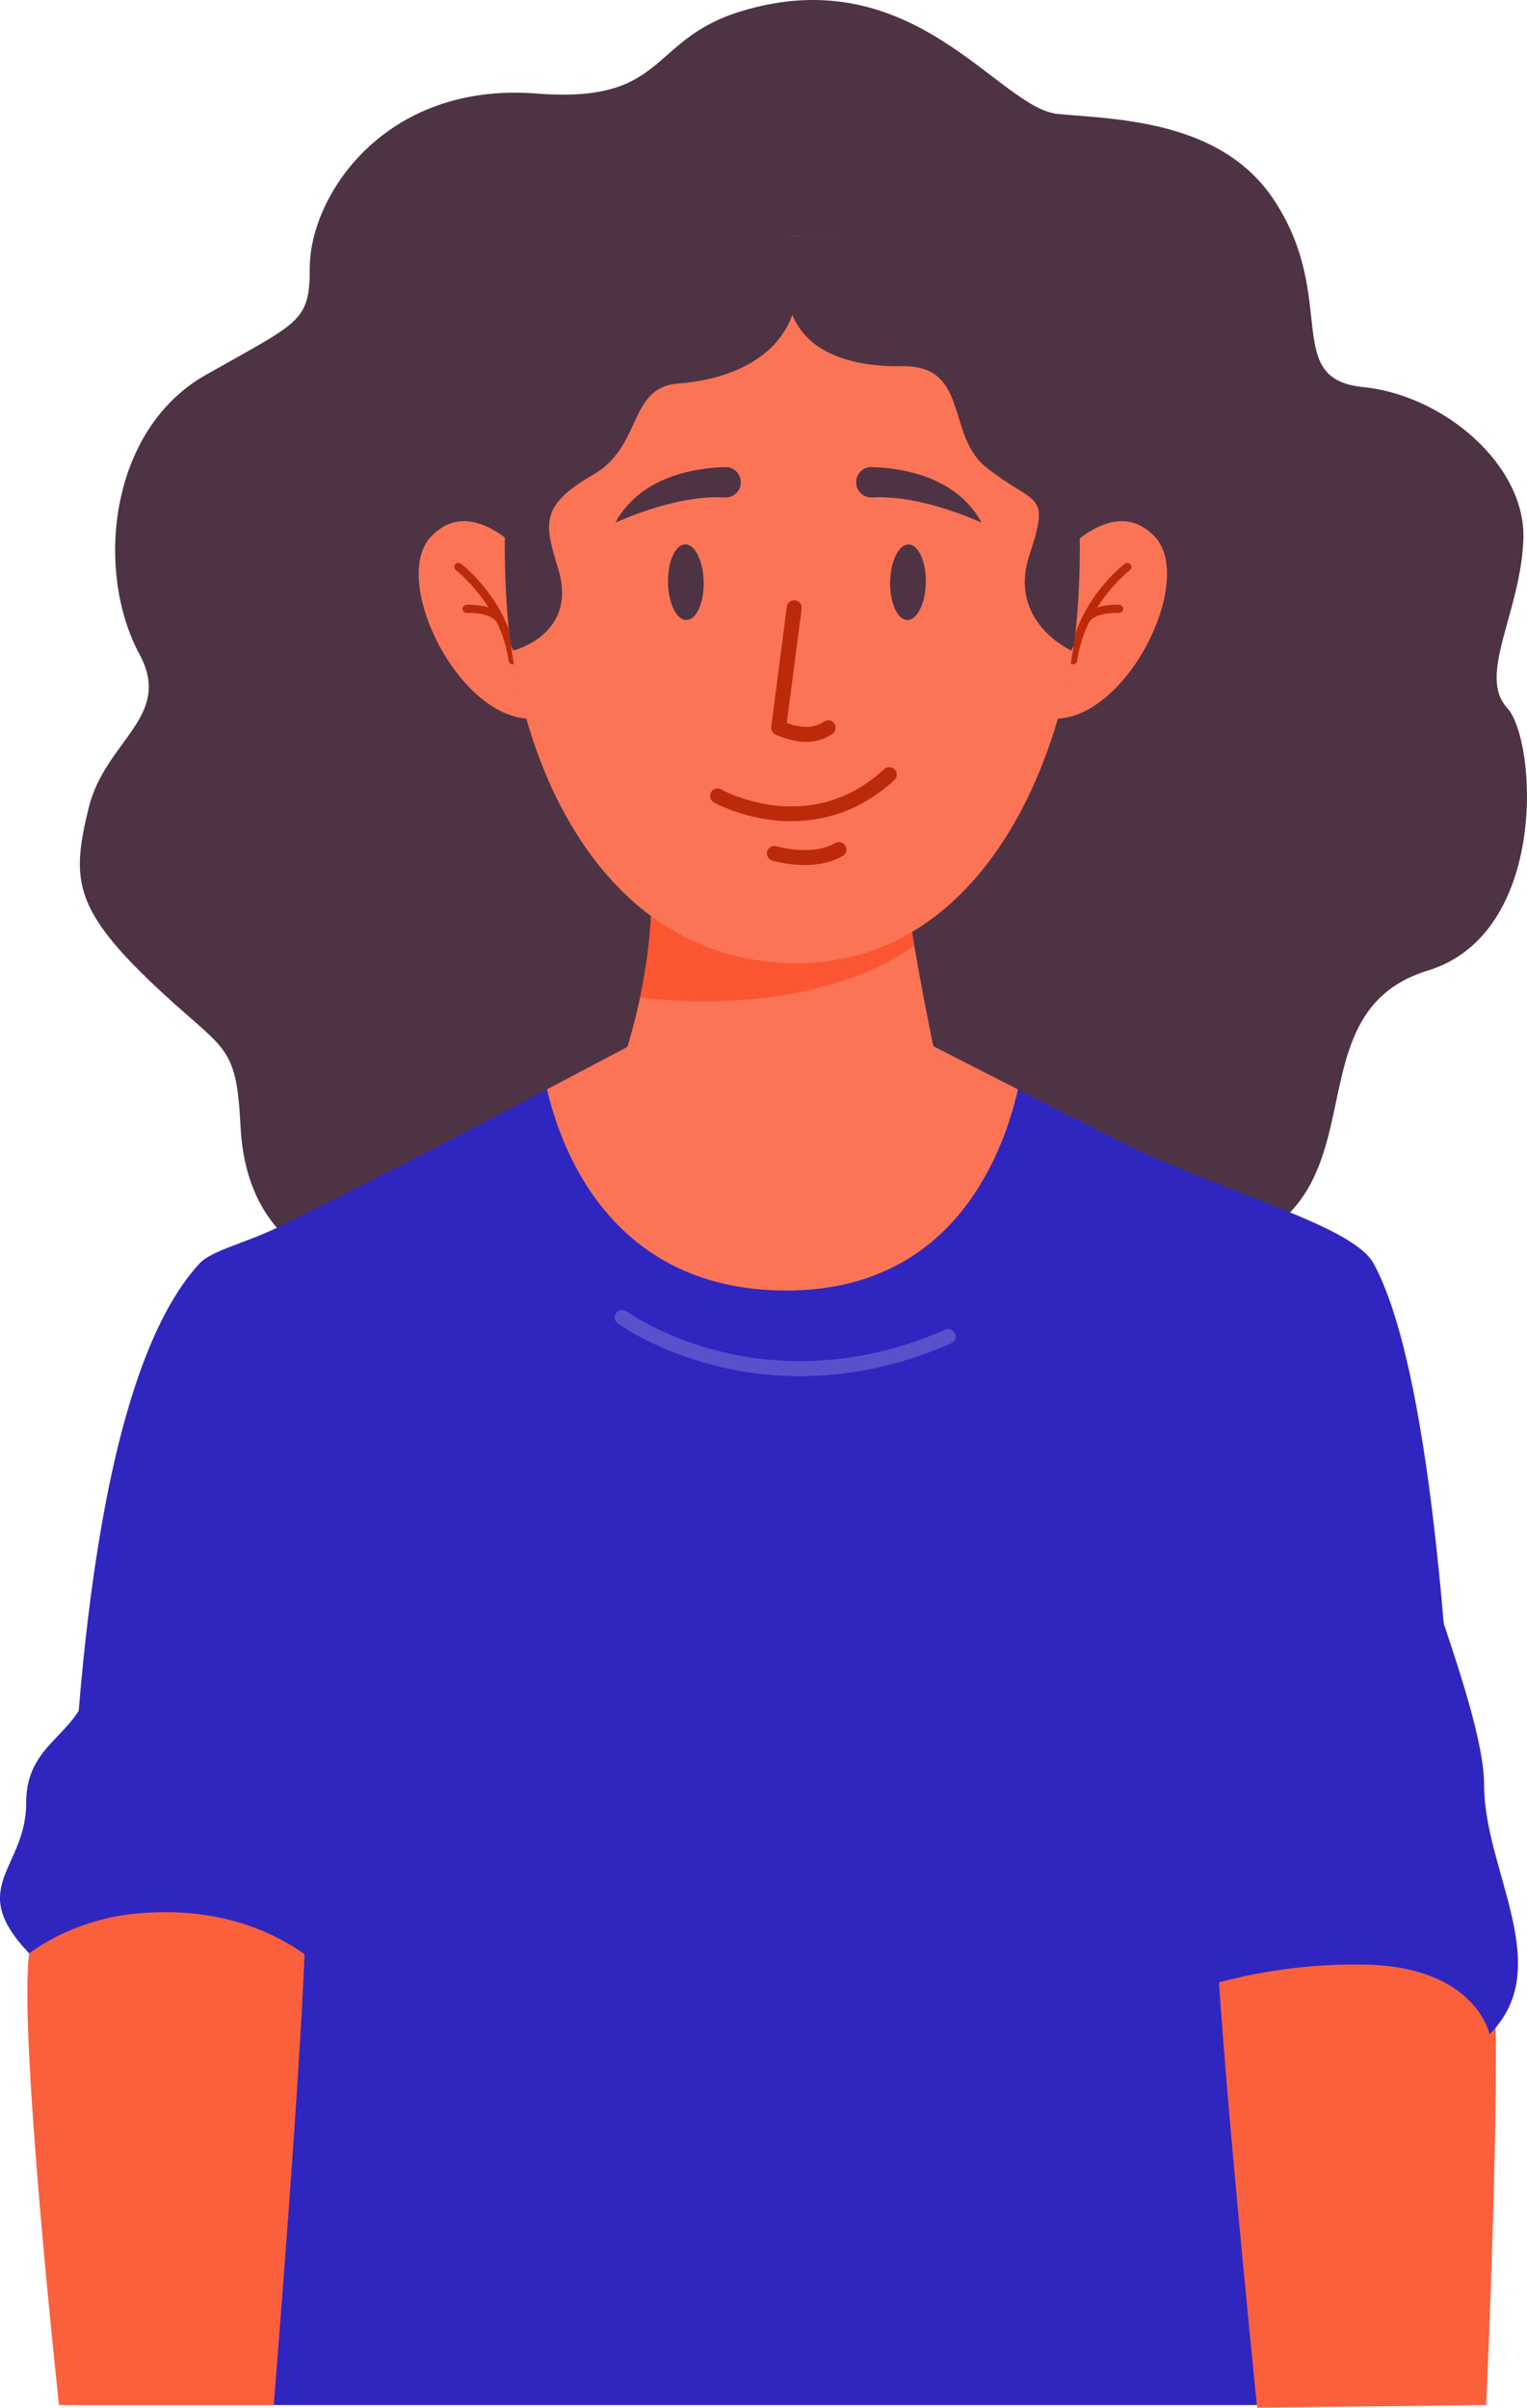
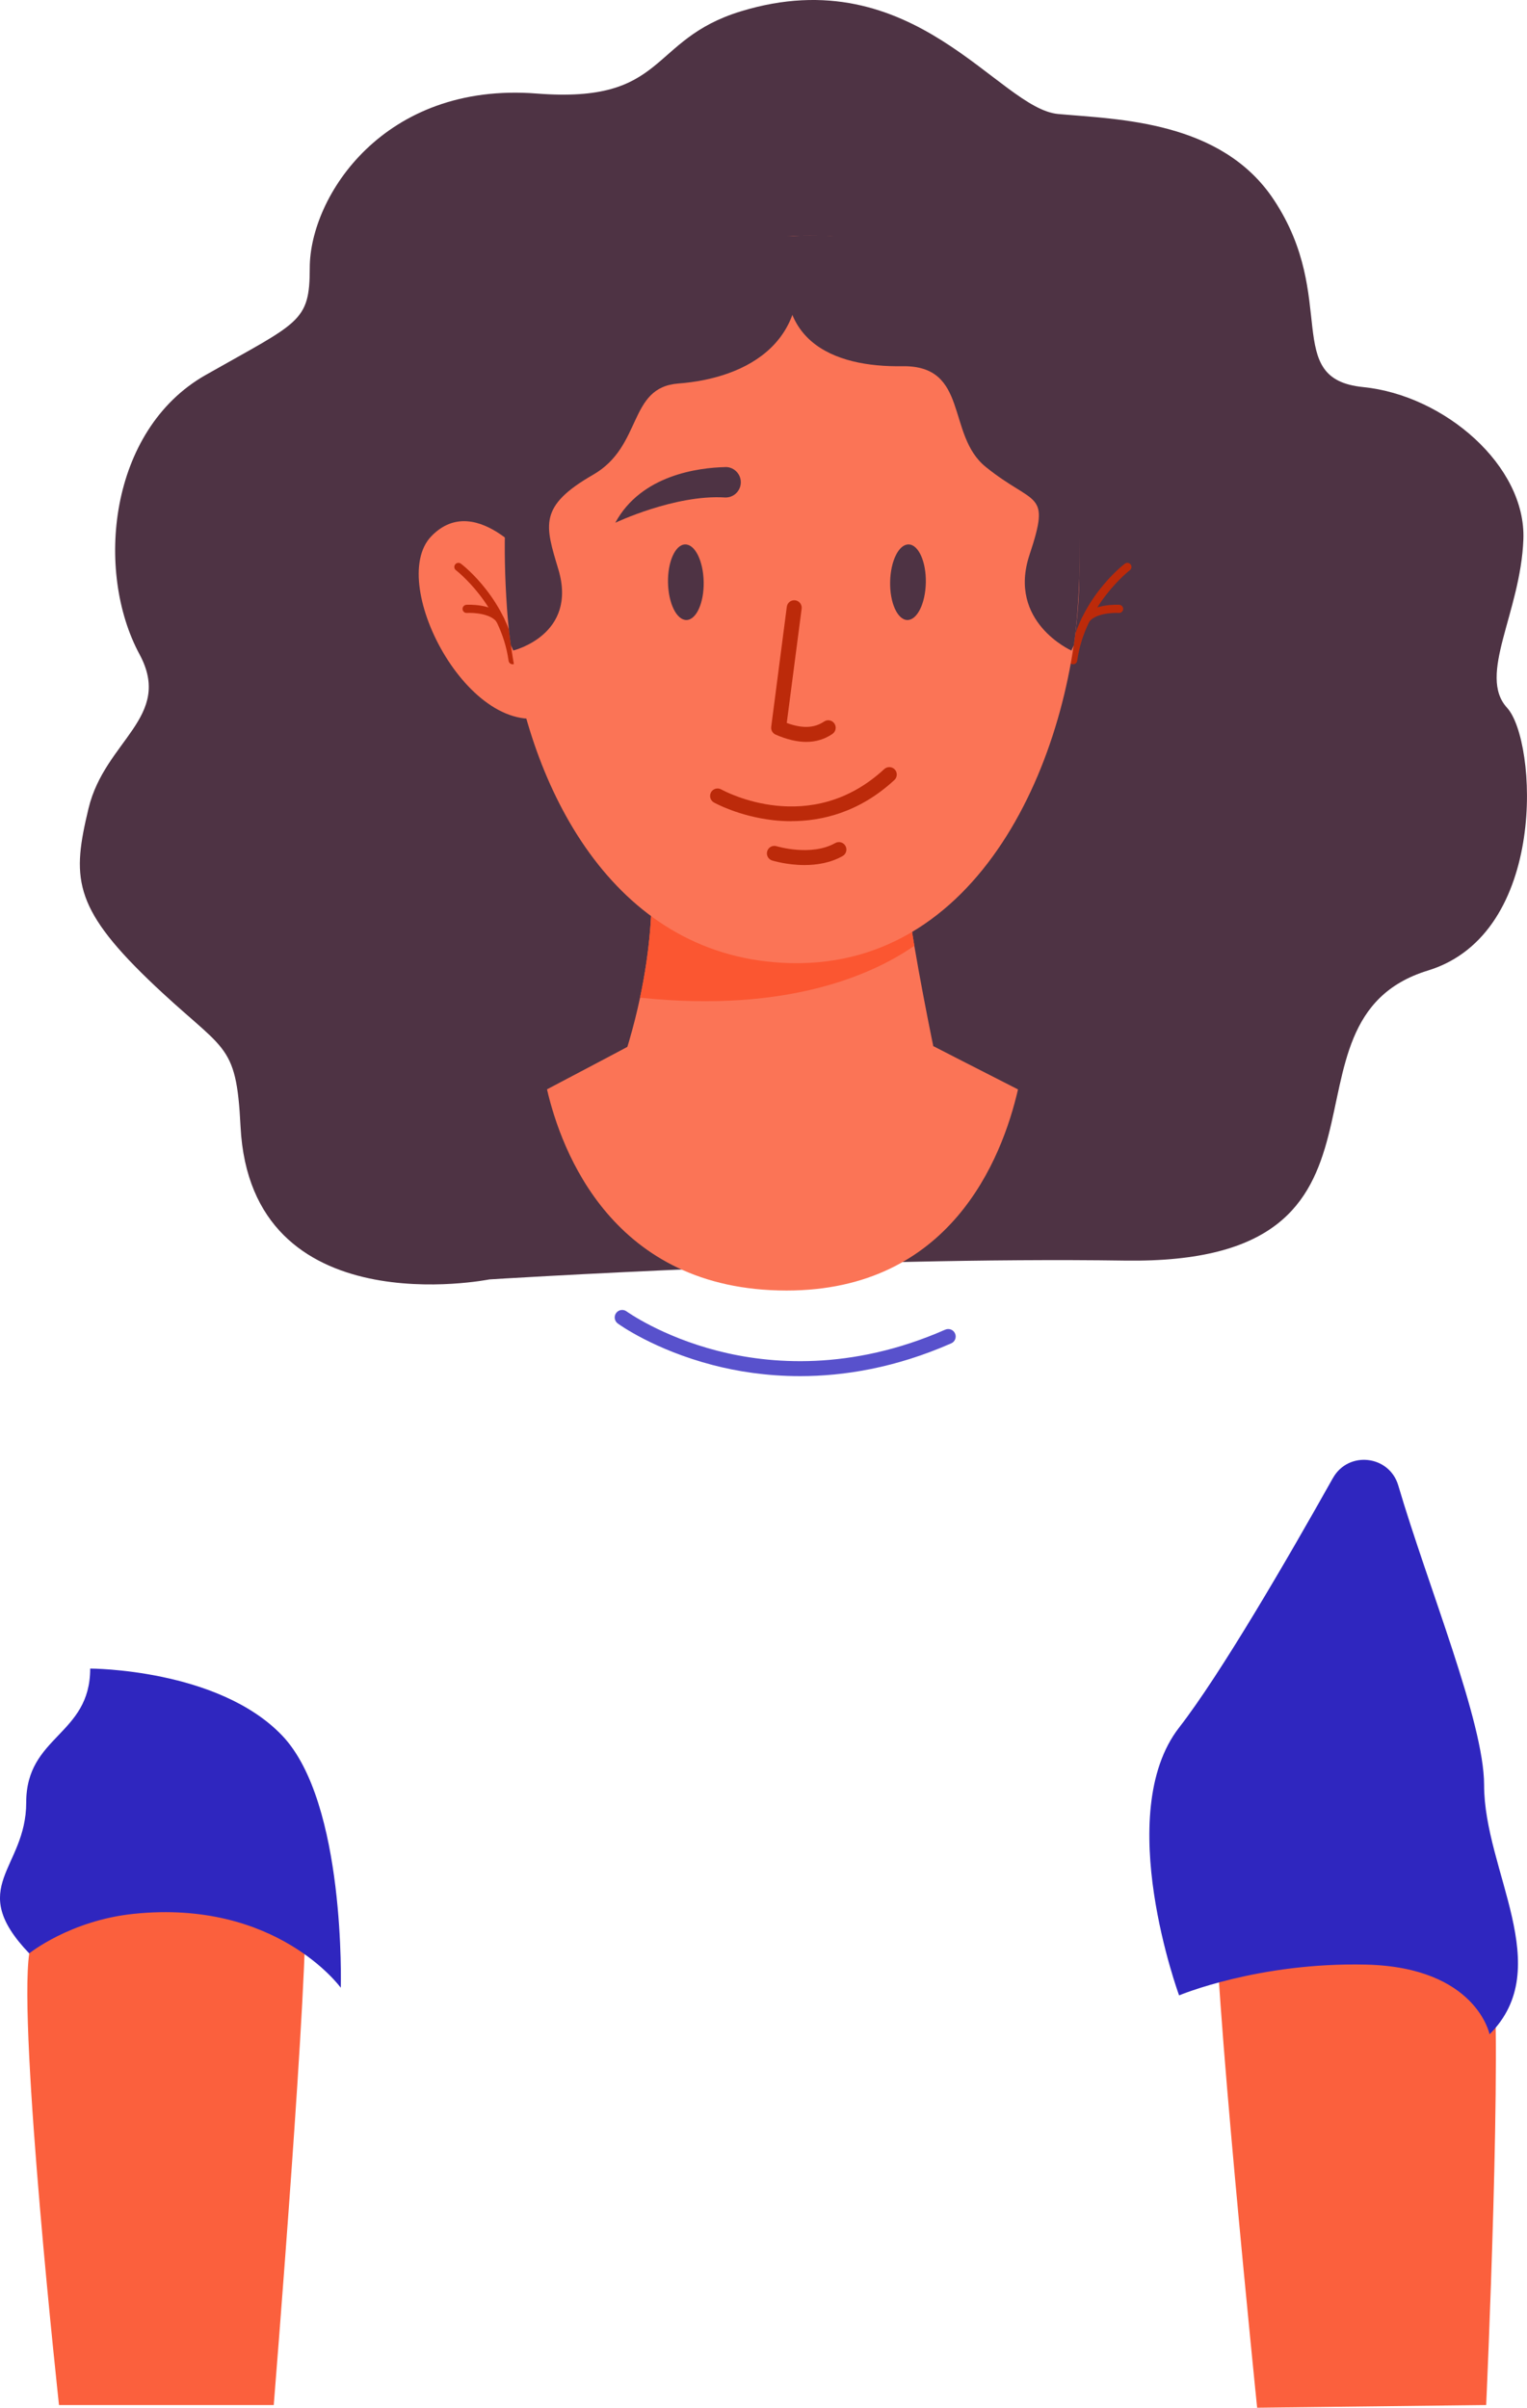
<svg xmlns="http://www.w3.org/2000/svg" viewBox="0 0 279.02 439.91">
  <g id="a" />
  <g id="b">
    <g id="c">
      <g>
        <g>
          <path d="M89.42,233.76s-43.63,8.77-45.47-27.97c-.8-15.9-2.94-13.41-16.85-26.82-13.9-13.41-13.9-18.87-10.92-31.28,2.98-12.41,15.5-16.68,9.31-28.15-8.15-15.11-5.65-40.94,12.06-51.01,17.12-9.73,19.05-9.6,19.05-19.58,0-13.03,13.53-34.04,41.46-31.86,24.02,1.88,20.29-9.81,37.31-15.02,31.71-9.7,47.07,17.77,57.99,18.76,10.92,.99,29.83,1.18,39.42,15.7,11.9,18.01,1.39,32.7,16.28,34.19,14.9,1.49,29.79,14.4,29.3,27.81-.5,13.41-8.44,24.83-2.98,30.79,5.46,5.96,7.58,41.25-14.46,48-30.12,9.23,0,53.82-55.4,53-49.79-.74-116.11,3.44-116.11,3.44Z" style="fill:#4e3344;" />
-           <path d="M267.32,439.42H14.3S2.07,268.16,36.43,230.88c2.28-2.47,8.31-3.68,14.57-6.75,.87-.43,1.76-.86,2.66-1.31,0,0,.01,0,.02,0,1.6-.79,3.25-1.62,4.95-2.47,12.15-6.09,26.43-13.51,37.56-19.33,1.3-.68,2.55-1.34,3.75-1.97,8.82-4.63,14.88-7.86,14.88-7.86l1.91,.43c17.76,3.98,36.18,3.83,53.87-.43,0,0,6.28,3.24,15.41,7.88,.12,.06,.23,.12,.35,.18,5.51,2.81,12.02,6.12,18.8,9.53,18.22,9.17,41.99,14.97,45.85,22.11,20.17,37.29,16.32,208.54,16.32,208.54Z" style="fill:#2f26bf;" />
          <path d="M146.19,251.43c-6.2,0-11.58-.89-15.89-2.01-10.74-2.79-17.15-7.41-17.42-7.61-.61-.45-.74-1.3-.3-1.91,.45-.61,1.3-.74,1.91-.3,.1,.07,6.36,4.56,16.61,7.2,9.45,2.43,24.34,3.74,41.61-3.86,.69-.3,1.5,0,1.8,.7,.3,.69,0,1.5-.7,1.8-10.19,4.48-19.59,5.99-27.63,5.99Z" style="fill:#5851cc;" />
          <path d="M186.01,199.06c-2.95,12.81-12.45,36.73-42.29,36.73-31.78,0-41.17-25.52-43.77-36.76,8.82-4.63,14.88-7.86,14.88-7.86l1.91,.43c17.76,3.98,36.18,3.83,53.87-.43,0,0,6.28,3.24,15.41,7.88Z" style="fill:#fb7456;" />
          <g>
            <path d="M171.87,197.54s-4.9,15.4-27.4,15.4c-26.25,0-32.43-14-32.43-14,2.28-6.05,3.85-11.65,4.91-16.65h0c1.95-9.17,2.22-16.37,2.1-20.78l46.12-1.83c.43,3.9,1.12,8.5,1.9,13.13,2.09,12.28,4.8,24.73,4.8,24.73Z" style="fill:#fb7456;" />
            <path d="M167.07,172.8c-7.15,4.97-22.77,12.37-50.12,9.48,1.95-9.17,2.22-16.37,2.1-20.78l46.12-1.83c.43,3.9,1.12,8.5,1.9,13.13Z" style="fill:#fb5631;" />
          </g>
          <g>
-             <path d="M191.73,103.98s10.8-14.71,19.21-6c8.4,8.7-7.8,39.02-22.51,32.41l3.3-26.41Z" style="fill:#fb7456;" />
-             <path d="M196.08,121.36s-.07,0-.1,0c-.41-.06-.69-.43-.64-.84,1.5-10.82,9.84-17.27,10.2-17.53,.33-.25,.8-.19,1.05,.14,.25,.33,.19,.8-.14,1.05-.08,.06-8.21,6.36-9.62,16.55-.05,.37-.37,.64-.74,.64Z" style="fill:#bc2a0a;" />
+             <path d="M196.08,121.36s-.07,0-.1,0c-.41-.06-.69-.43-.64-.84,1.5-10.82,9.84-17.27,10.2-17.53,.33-.25,.8-.19,1.05,.14,.25,.33,.19,.8-.14,1.05-.08,.06-8.21,6.36-9.62,16.55-.05,.37-.37,.64-.74,.64" style="fill:#bc2a0a;" />
            <path d="M198.34,114.02c-.14,0-.29-.04-.42-.13-.34-.23-.43-.7-.2-1.04,1.78-2.63,6.61-2.36,6.81-2.35,.41,.03,.72,.38,.7,.79-.02,.41-.38,.73-.79,.7-1.16-.07-4.4,.1-5.48,1.7-.14,.21-.38,.33-.62,.33Z" style="fill:#bc2a0a;" />
          </g>
          <g>
            <path d="M98.02,103.98s-10.8-14.71-19.21-6c-8.4,8.7,7.8,39.02,22.51,32.41l-3.3-26.41Z" style="fill:#fb7456;" />
            <path d="M93.68,121.36s.07,0,.1,0c.41-.06,.69-.43,.64-.84-1.5-10.82-9.84-17.27-10.2-17.53-.33-.25-.8-.19-1.05,.14-.25,.33-.19,.8,.14,1.05,.08,.06,8.21,6.36,9.62,16.55,.05,.37,.37,.64,.74,.64Z" style="fill:#bc2a0a;" />
            <path d="M91.41,114.02c.14,0,.29-.04,.42-.13,.34-.23,.43-.7,.2-1.04-1.78-2.63-6.61-2.36-6.81-2.35-.41,.03-.72,.38-.7,.79,.02,.41,.38,.73,.79,.7,1.16-.07,4.4,.1,5.48,1.7,.14,.21,.38,.33,.62,.33Z" style="fill:#bc2a0a;" />
          </g>
          <path d="M197.21,106.37c-.78,29.93-17.03,70.44-52.74,69.6-31.6-.74-47.29-30.73-51.12-58.09-.32-2.31-.56-4.6-.71-6.85-3.04-44.1,14.5-66.68,52.16-67.91,2.12-.07,4.3-.07,6.54,0,1.94,.06,11.37,1.6,13.17,2.19,26.04,8.54,33.51,29.58,32.69,61.06Z" style="fill:#fb7456;" />
          <path d="M123.96,70.07c-9.26,.7-6.47,11.43-15.59,16.67-10.01,5.76-8.77,9.2-6.35,17.27,3.6,11.99-8.23,14.84-8.23,14.84-.15-.31-.3-.64-.45-.97-.32-2.31-.56-4.6-.71-6.85-3.04-44.1,11.05-69.81,52.16-67.91,5.1,19.31-8.45,26.01-20.83,26.95Z" style="fill:#4e3344;" />
          <path d="M164.85,66.91c12.31-.2,8.01,12.55,15.28,18.41,8.99,7.25,11.93,4.17,7.99,16.04-4.08,12.28,7.65,17.5,7.65,17.5,.15-.31,.3-.64,.45-.97,.32-2.31,.56-4.6,.71-6.85,3.04-44.1-11.87-69.69-52.16-67.91-5.1,19.31,7.66,23.98,20.09,23.78Z" style="fill:#4e3344;" />
          <path d="M132.53,85.34c-4.83,.11-15.36,1.4-20.1,10.17,0,0,10.88-5.17,19.99-4.62,1.74,.11,3.14-1.4,2.92-3.13h0c-.18-1.41-1.39-2.46-2.81-2.43Z" style="fill:#4e3344;" />
-           <path d="M159.27,85.34c4.83,.11,15.36,1.4,20.1,10.17,0,0-10.88-5.17-19.99-4.62-1.74,.11-3.14-1.4-2.92-3.13h0c.18-1.41,1.39-2.46,2.81-2.43Z" style="fill:#4e3344;" />
          <path d="M147.32,135.55c-1.69,0-3.55-.44-5.59-1.33-.56-.24-.89-.82-.81-1.43l2.85-21.93c.1-.75,.78-1.27,1.53-1.18,.75,.1,1.27,.78,1.18,1.53l-2.72,20.88c2.83,1.04,5.01,.96,6.82-.26,.63-.42,1.47-.26,1.89,.37,.42,.63,.26,1.47-.37,1.9-1.43,.97-3.02,1.45-4.79,1.45Z" style="fill:#bc2a0a;" />
          <path d="M144.61,150.04c-1.2,0-2.33-.07-3.37-.19-6.24-.72-10.6-3.12-10.79-3.23-.66-.37-.89-1.2-.53-1.86,.37-.66,1.2-.89,1.86-.53h0c.66,.36,16.27,8.8,29.79-3.71,.55-.51,1.42-.48,1.93,.07,.51,.55,.48,1.42-.08,1.93-6.43,5.95-13.34,7.51-18.81,7.51Z" style="fill:#bc2a0a;" />
          <path d="M146.99,158.05c-3.18,0-5.72-.78-5.9-.83-.72-.22-1.12-.99-.9-1.71,.22-.72,.99-1.12,1.71-.9,.08,.02,6.32,1.91,10.72-.58,.66-.37,1.49-.14,1.86,.52,.37,.66,.14,1.49-.52,1.86-2.24,1.27-4.76,1.64-6.98,1.64Z" style="fill:#bc2a0a;" />
          <g>
            <path d="M128.58,106.32c.07,3.81-1.34,6.93-3.14,6.96-1.8,.03-3.31-3.03-3.38-6.85-.07-3.81,1.34-6.93,3.14-6.96,1.8-.03,3.31,3.03,3.38,6.85Z" style="fill:#4e3344;" />
            <path d="M162.65,106.32c-.07,3.81,1.34,6.93,3.14,6.96,1.8,.03,3.31-3.03,3.38-6.85,.07-3.81-1.34-6.93-3.14-6.96-1.8-.03-3.31,3.03-3.38,6.85Z" style="fill:#4e3344;" />
          </g>
        </g>
        <path d="M10.78,439.42H50.02s6.64-82.05,5.69-91.94c-.95-9.89-14.16-5.92-26.4-5.92-10.42,0-21.94,1.35-23.97,15.35-2.02,14,5.44,82.51,5.44,82.51Z" style="fill:#fb603d;" />
        <path d="M16.48,304.86c0,12.23-11.69,12.23-11.69,24.46s-11.14,15.35,.55,27.58c0,0,7.47-6.03,19.1-7.23,26.12-2.7,37.83,13.51,37.83,13.51,0,0,.97-33.86-10.72-46.09-11.69-12.23-35.06-12.23-35.06-12.23Z" style="fill:#2f26bf;" />
        <path d="M271.55,439.42l-41.84,.49s-8.38-82.05-7.43-91.94c.95-9.89,14.16-5.92,26.4-5.92,10.42,0,21.94,1.35,23.97,15.35,2.02,14-1.09,82.02-1.09,82.02Z" style="fill:#fb603d;" />
        <path d="M243.56,270.05c2.83-5.04,10.31-4.18,11.94,1.36,5.46,18.54,15.68,43.2,15.68,54.72,0,15.73,13.24,33.32,1,45.55,0,0-2.45-12.24-22.51-12.73-19.73-.48-34.22,5.62-34.22,5.62,0,0-12.23-33.2,0-48.93,7.58-9.75,19.87-30.91,28.11-45.6Z" style="fill:#2f26bf;" />
      </g>
    </g>
  </g>
</svg>